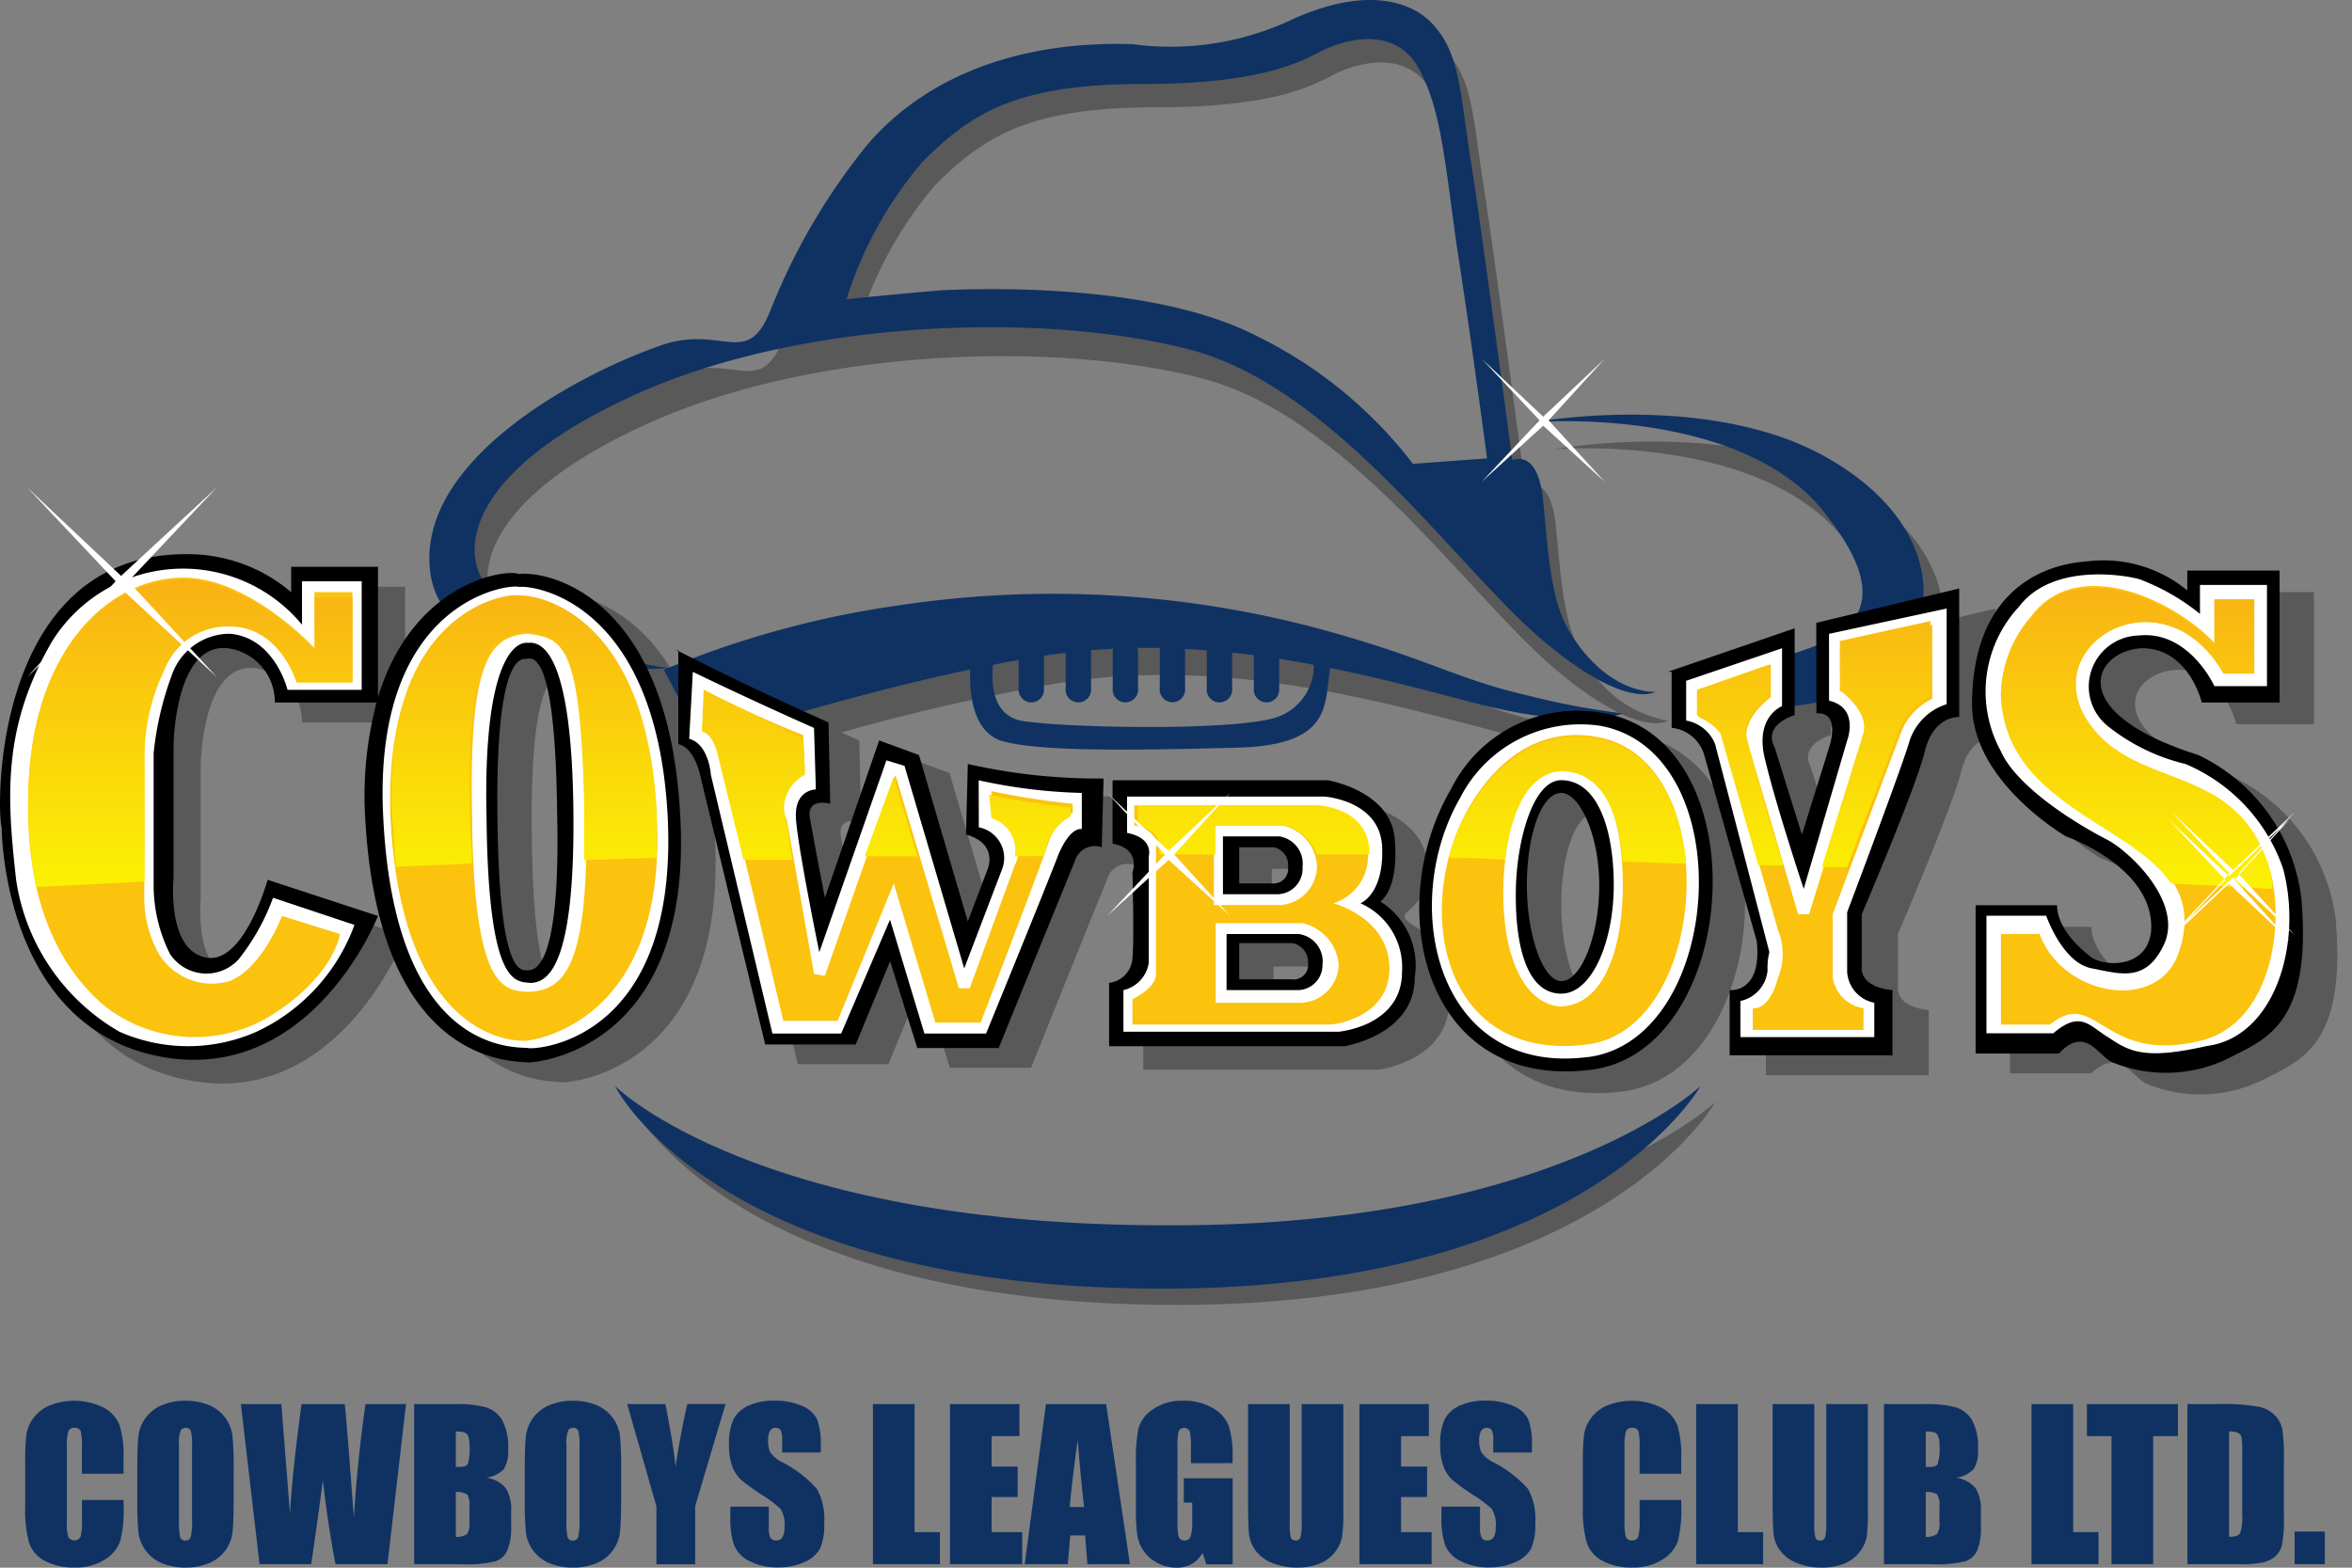
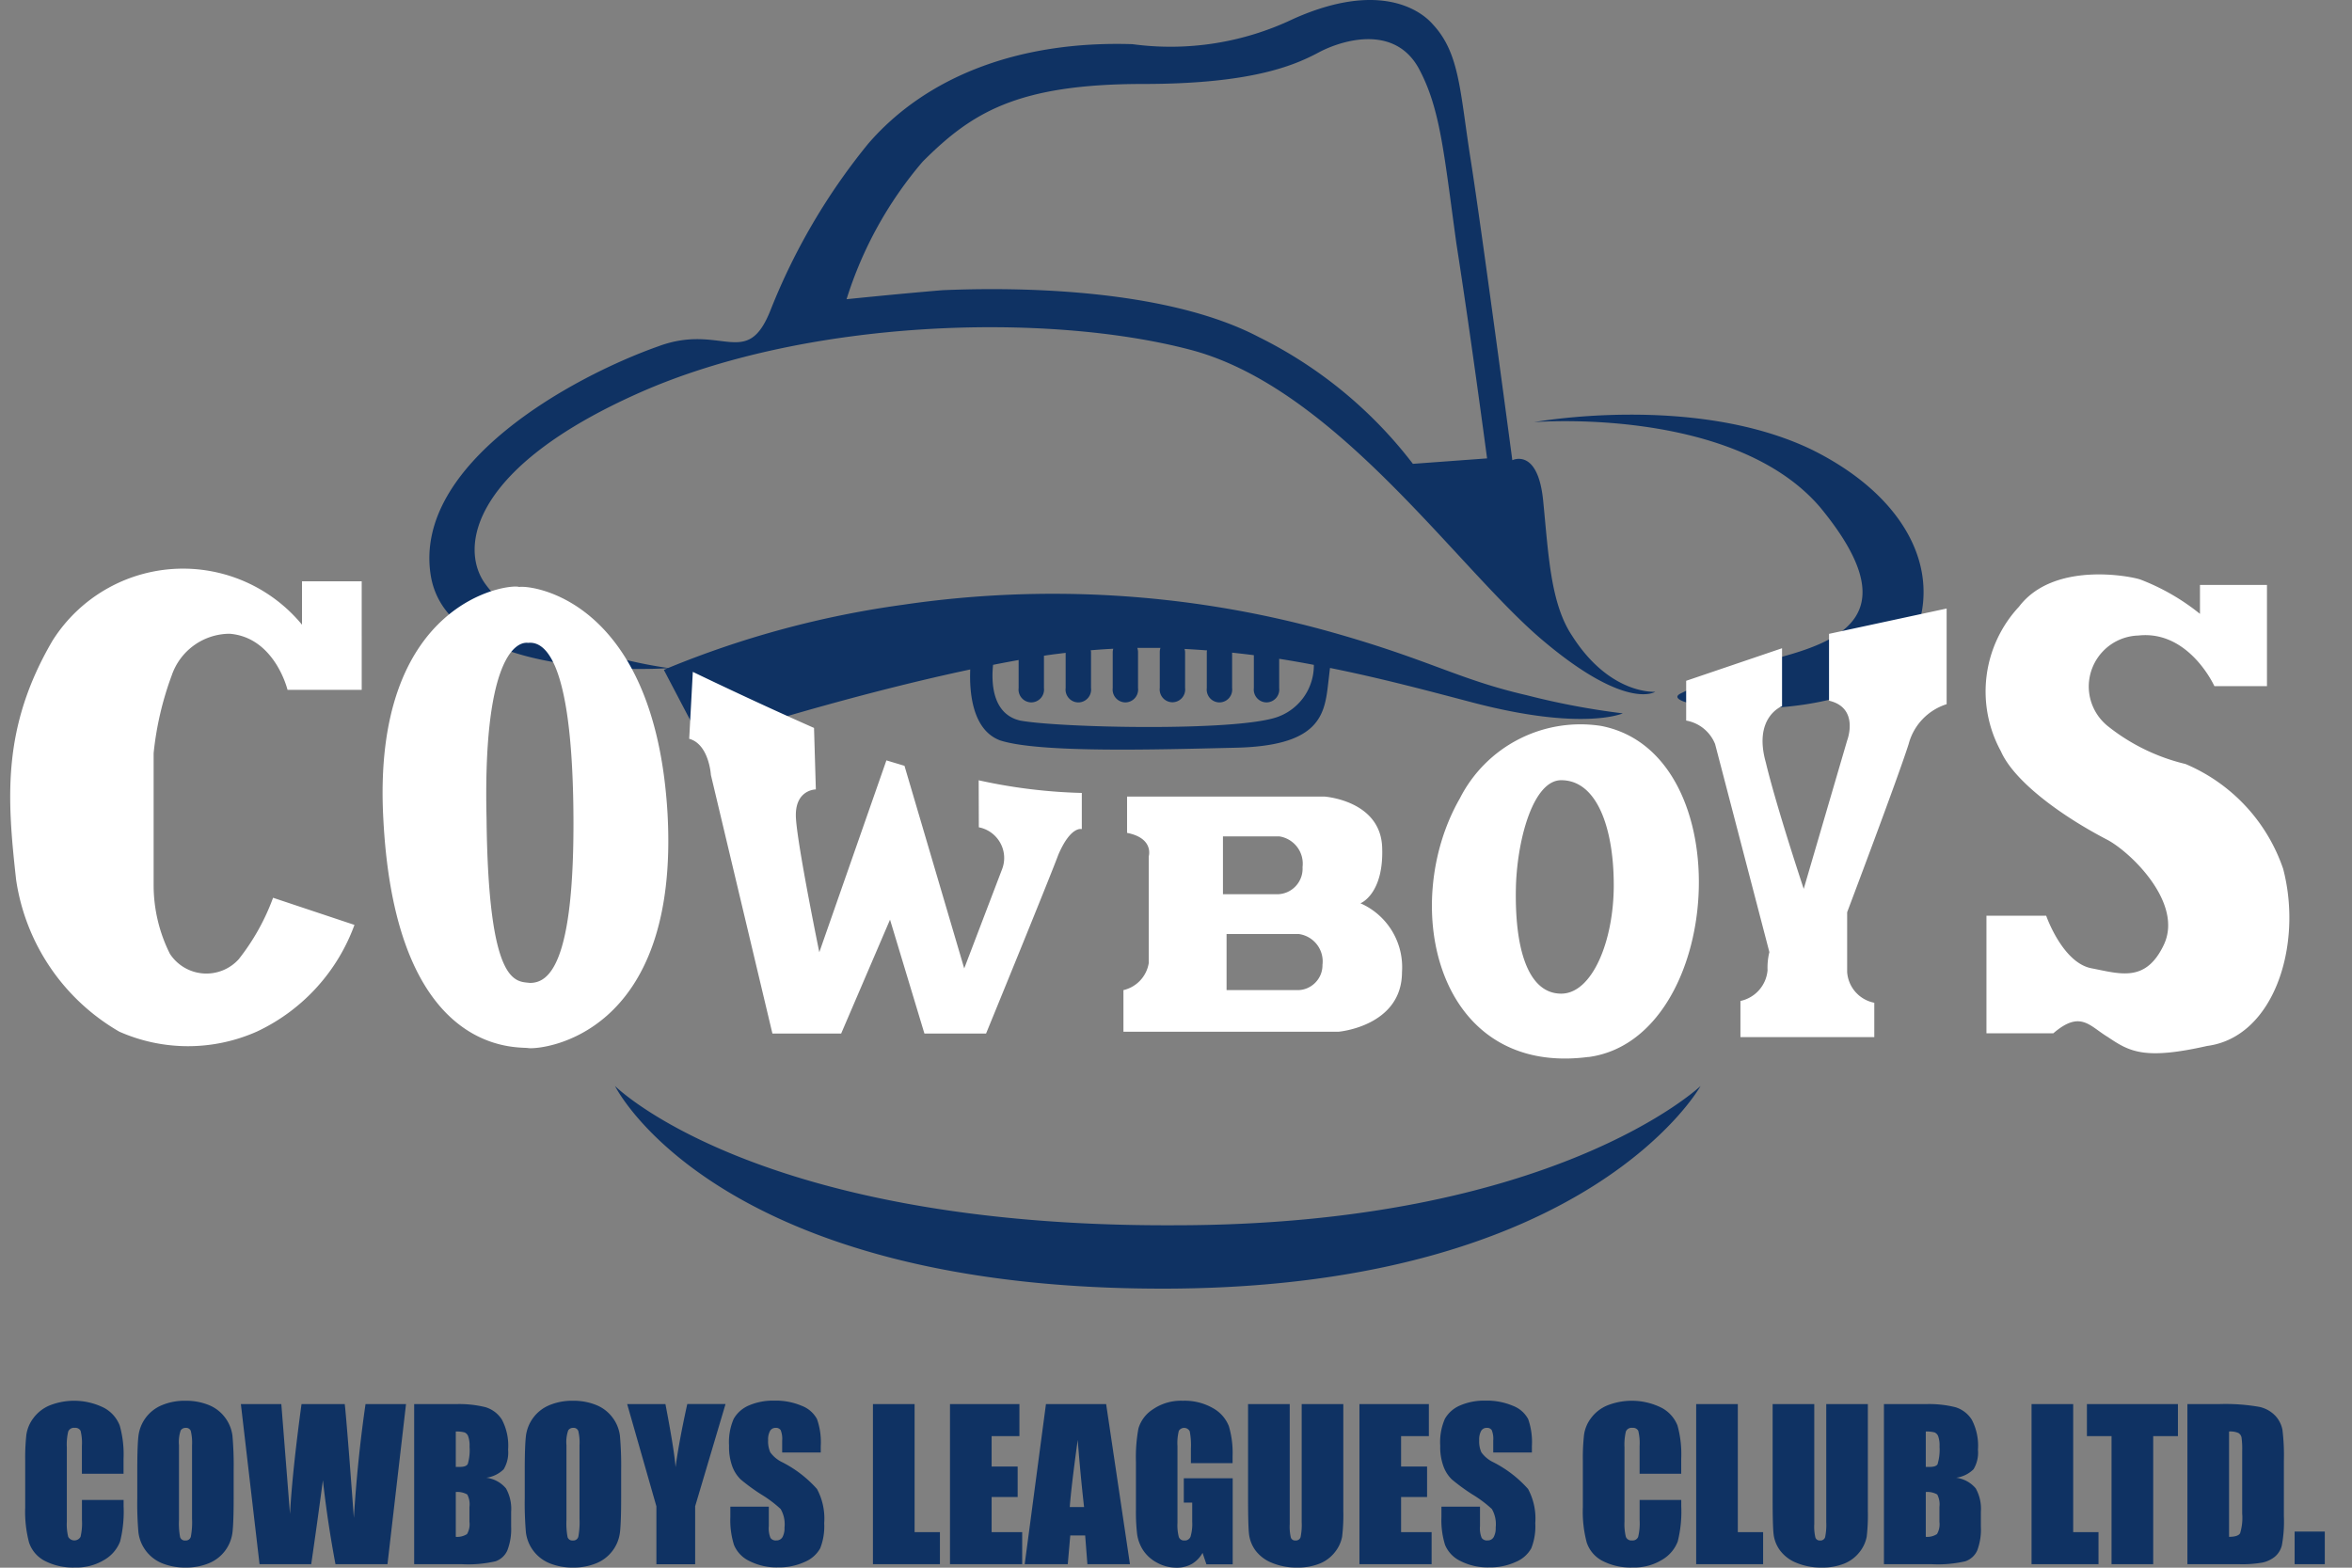
<svg xmlns="http://www.w3.org/2000/svg" viewBox="0 0 150 100" fill-rule="evenodd" clip-rule="evenodd" stroke-linejoin="round" stroke-miterlimit="1.414">
  <rect x="0" y="0" width="150" height="100" fill="#808080" stroke="none" />
-   <path d="M40.146 70.312s6.462 13.155 35.656 12.924c26.539-.231 33.578-12.924 33.578-12.924s-9.347 8.886-33.578 8.886c-26.657.115-35.656-8.886-35.656-8.886zm93.238-11.193c0 1.73 2.077 3.232 2.077 3.232.693.691 3.693.922 3.923-1.617.231-4.039-5.423-6-5.423-6s-6-3.461-6-8.423c0-6.807 4.035-8.884 7.265-9.115a8.414 8.414 0 0 1 6.462 1.846v-1.27h5.886v8.423h-4.962s-.807-3.576-3.808-3.461c-3.001.116-5.193 4.038 3.577 6.808a11.647 11.647 0 0 1 6.577 9.115c.693 7.963-2.176 8.959-4.506 10.156a9.032 9.032 0 0 1-7.499.344c-.924-.344-1.733-2.421-3.579-.691h-5.186v-9.347h5.196zM45.338 42.732c.361.185.719.363 1.071.54a63.956 63.956 0 0 1 12.199-2.965 65.727 65.727 0 0 1 26.886 1.619c6.693 1.846 8.423 3.116 12.924 4.154 1.313.303 2.375.527 3.228.692a9.512 9.512 0 0 1 2.772.116c9.922 1.846 8.652 21.463-.911 22.73-10.616 1.387-13.271-10.384-8.886-17.883a9.744 9.744 0 0 1 4.622-4.333 34.535 34.535 0 0 1-4.285-.86c-7.039-1.846-16.962-4.616-27.232-3a129.92 129.92 0 0 0-14.065 3.184l1.142.508.115 5.192s-1.617-.451-1.27 1.039c.238 1.384.931 4.963.931 4.963l3.439-10.052 2.539.932 3.116 10.618 1.269-3.353s.693-1.615-1.384-2.193l.115-4.499a31.74 31.74 0 0 0 8.196.923l-.115 2.308.575.577v1.49a1.337 1.337 0 0 0-1.73.932c-.576 1.382-4.843 12-4.843 12h-5.175l-1.731-5.538-2.192 5.307h-5.775l-4.154-17.194a3.632 3.632 0 0 0-.832-1.645l-.092.03-.102-.186a1.103 1.103 0 0 0-.36-.153v-.533l-.834-1.59c.606 2.12.964 4.305 1.065 6.508.932 14.886-8.879 15.923-9.686 15.923-.699-.114-9.463.462-10.385-15.461-.319-6.736 1.485-10.689 3.638-12.952a4.933 4.933 0 0 1-.87-2.164c-1.047-7.04 8.992-12.578 14.53-14.539 4.04-1.5 5.636 1.53 7.155-2.308a40.11 40.11 0 0 1 6.231-10.618 21.372 21.372 0 0 1 17.308-6.462c3.357.654 6.839.081 9.808-1.615 5.309-2.77 8.077-.585 8.885.346 1.729 1.731 1.731 4.151 2.422 8.539.691 4.389 2.647 19.165 2.647 19.165s1.619-.811 1.963 2.537c.345 3.347.46 6.462 1.846 8.539a7.381 7.381 0 0 0 5.307 3.923s-1.84 1.263-7.264-3.353c-5.425-4.616-13.157-16.039-22.387-18.462-9.23-2.424-24.576-1.962-35.194 2.77-10.213 4.55-11.34 9.412-9.973 11.834a5.882 5.882 0 0 1 3.742-.874c1.1-.169 5.686.479 8.364 6.451.308-.132.87-.369 1.677-.672v-.928l-.231-.117h.231v.113zm-19.5-5.305v8.654h-6.577a3.469 3.469 0 0 0-3.001-3.462c-3.115-.347-3.461 5.193-3.461 6.346v8.308s-.462 4.616 2.077 5.078c2.423.46 3.923-4.963 3.923-4.963l7.045 2.308s-3.925 10.385-12.924 9.346C1.842 67.773 1.842 54.043 1.842 54.043c-.346-1.155-.577-16.847 11.885-16.732 2.31-.042 4.587.557 6.577 1.731v-1.615h5.534zm82.735 6.695l8.197-2.768v1.676a9.304 9.304 0 0 0 1.385-.652v-1.375l1.677-.404c.57-1.419.039-3.45-2.491-6.519-5.538-6.462-18.231-5.423-18.231-5.423s10.039-1.846 17.654 1.615c4.769 2.342 7.28 5.838 7.164 9.347l3.336-.802v8.196s-1.607-.129-2.183 2.179c-.575 2.308-4.038 10.385-4.038 10.385v3.353s-.231 1.271 1.961 1.502v4.154h-10.385v-4.154s2.077.236 1.731-3.117l-3.353-11.884a2.427 2.427 0 0 0-2.077-1.731v-1.529c-.788-.11-1.269-.203-1.269-.203s.457-.183 1.269-.471v-1.375h-.347zm-21.794 7.155c.001 0 4.038.693 4.268 3.923.106 3.232-2.575 2.781-.932 3.807a4.998 4.998 0 0 1 2.308 4.843c0 3.807-4.499 4.385-4.5 4.385H72.916v-4.038a1.692 1.692 0 0 0 1.515-1.611c.115-1.04 0-5.425 0-5.425s.577-1.499-1.269-1.846v-4.038h13.617zM84.57 61.658h-3.353v2.308h3.375c.558 0 1.017-.459 1.017-1.017v-.023c-.108-1.268-1.039-1.268-1.039-1.268zm17.193 2.183c-1.153 0-2.192-2.885-2.192-6.115 0-3.23.924-5.87 2.192-5.87 1.155 0 2.422 2.653 2.422 5.885 0 3.231-1.152 6.109-2.422 6.109v-.009zm-65.886-.808c-.462-.116-1.846.462-1.962-9.808-.072-5.91.442-8.399.976-9.407.652.153 1.304.274 1.966.373a30.68 30.68 0 0 1 .866 8.691c.231 9.592-1.269 10.16-1.846 10.16v-.009zm47.424-7.606h-2.192v2.308h2.215c.558 0 1.017-.459 1.017-1.017v-.023a1.213 1.213 0 0 0-1.04-1.268zm35.655-6.462l-1.73 5.538-1.734-5.538c-.809-1.49 1.268-2.077 1.268-2.077v-.523c.471-.059.933-.135 1.386-.23v.637c1.619-.115.81 2.193.81 2.193zm-59.31-37.159a24.966 24.966 0 0 0-4.847 8.77s3.345-.346 6.115-.577c2.655-.116 13.615-.462 20.193 2.999a28.018 28.018 0 0 1 9.809 8.079l4.73-.347s-1.03-7.848-1.962-13.732c-.805-5.885-1.035-8.654-2.421-11.192-1.5-2.654-4.614-1.847-6.231-1.039-1.5.808-4.043 2.077-11.307 2.077-8.077 0-10.963 1.846-14.079 4.962z" fill="#595959" />
  <path d="M78.616 99.785H76.94l-.246-.73a1.865 1.865 0 0 1-.686.708 1.924 1.924 0 0 1-.974.236 2.548 2.548 0 0 1-1.254-.324 2.403 2.403 0 0 1-.886-.804 2.545 2.545 0 0 1-.373-1.006 12.09 12.09 0 0 1-.076-1.58v-3.034c-.023-.713.031-1.425.158-2.126.147-.5.468-.931.906-1.214a3.161 3.161 0 0 1 1.933-.559 3.614 3.614 0 0 1 1.928.478c.456.255.81.659 1.002 1.144.182.622.262 1.268.237 1.915v.442h-2.658v-.932a4.708 4.708 0 0 0-.075-1.099.4.4 0 0 0-.695-.031 3.147 3.147 0 0 0-.087.972v4.901c-.018.304.012.61.087.905a.35.35 0 0 0 .354.218.386.386 0 0 0 .393-.248c.09-.31.125-.634.106-.957v-1.211h-.536v-1.552h3.118v5.488zm3.636-10.219v7.658c-.016.287.008.575.073.855a.283.283 0 0 0 .292.186.312.312 0 0 0 .326-.205c.065-.318.089-.644.073-.968v-7.526h2.655v6.829c.013.544-.013 1.089-.077 1.63a2.24 2.24 0 0 1-.447.967 2.333 2.333 0 0 1-.98.745c-.457.18-.945.267-1.436.255a4.045 4.045 0 0 1-1.615-.302 2.444 2.444 0 0 1-1.047-.788 2.22 2.22 0 0 1-.41-1.026c-.042-.359-.063-1.115-.063-2.267v-6.043h2.656zm33.454 0v7.658c-.017.287.008.575.073.855a.283.283 0 0 0 .292.186.308.308 0 0 0 .326-.205c.065-.318.09-.644.073-.968v-7.526h2.654v6.829c.013.544-.012 1.089-.074 1.63-.07.353-.223.685-.447.967a2.354 2.354 0 0 1-.982.745c-.456.18-.944.266-1.434.255a4.047 4.047 0 0 1-1.616-.302 2.413 2.413 0 0 1-1.046-.788 2.183 2.183 0 0 1-.412-1.026c-.041-.359-.062-1.115-.062-2.267v-6.043h2.655zm-101.352.859c.257.34.42.742.472 1.166.063.734.088 1.471.076 2.207v1.747c0 1.026-.024 1.753-.073 2.18a2.444 2.444 0 0 1-1.49 1.984 3.767 3.767 0 0 1-1.512.283 3.851 3.851 0 0 1-1.474-.268 2.453 2.453 0 0 1-1.524-1.971 21.69 21.69 0 0 1-.074-2.208v-1.747c0-1.026.024-1.751.072-2.179a2.441 2.441 0 0 1 1.491-1.982 3.74 3.74 0 0 1 1.514-.285 3.841 3.841 0 0 1 1.472.268 2.41 2.41 0 0 1 1.05.805zm24.712 0c.257.34.419.742.471 1.166.063.734.089 1.471.077 2.207v1.747c0 1.026-.025 1.753-.073 2.18a2.447 2.447 0 0 1-1.49 1.984c-.48.197-.995.294-1.513.283a3.843 3.843 0 0 1-1.473-.268 2.453 2.453 0 0 1-1.524-1.971 21.982 21.982 0 0 1-.075-2.208v-1.747c0-1.026.025-1.751.073-2.179a2.45 2.45 0 0 1 1.49-1.982c.48-.199.996-.296 1.515-.285a3.836 3.836 0 0 1 1.471.268c.418.165.782.444 1.051.805zm68.157 5.255v.4a7.837 7.837 0 0 1-.224 2.247c-.188.489-.537.9-.991 1.164a3.394 3.394 0 0 1-1.889.497 3.886 3.886 0 0 1-1.922-.423 2.047 2.047 0 0 1-1.002-1.169 7.604 7.604 0 0 1-.248-2.247v-2.98c-.009-.553.017-1.107.077-1.656.057-.387.212-.753.45-1.062a2.465 2.465 0 0 1 1.042-.805 4.246 4.246 0 0 1 3.464.16 2.18 2.18 0 0 1 1.003 1.125c.189.686.269 1.397.238 2.107v.969h-2.654v-1.774a3.24 3.24 0 0 0-.086-.966.375.375 0 0 0-.373-.187.392.392 0 0 0-.417.233 3.65 3.65 0 0 0-.088 1.01v4.739c-.018.326.012.654.088.972a.374.374 0 0 0 .397.227.37.37 0 0 0 .387-.227c.083-.35.115-.71.093-1.069V95.68h2.655zm-99.34 0v.4a7.872 7.872 0 0 1-.223 2.247 2.32 2.32 0 0 1-.991 1.164 3.399 3.399 0 0 1-1.889.497 3.897 3.897 0 0 1-1.925-.423 2.047 2.047 0 0 1-1.002-1.169 7.703 7.703 0 0 1-.246-2.247v-2.98c-.009-.553.016-1.107.075-1.656.059-.387.214-.752.453-1.062a2.472 2.472 0 0 1 1.039-.805 4.253 4.253 0 0 1 3.467.16c.456.245.81.647.996 1.131.19.683.272 1.392.242 2.101v.969H5.223v-1.774a3.206 3.206 0 0 0-.084-.966.374.374 0 0 0-.372-.187.392.392 0 0 0-.416.233 3.54 3.54 0 0 0-.089 1.01v4.739c-.019.327.011.654.089.972a.452.452 0 0 0 .784 0c.083-.35.113-.71.092-1.069V95.68h2.656zm41.149.43v1.24c-.025.254.011.509.104.746a.4.4 0 0 0 .373.165.435.435 0 0 0 .393-.208c.098-.191.143-.405.13-.619a1.907 1.907 0 0 0-.248-1.179 7.755 7.755 0 0 0-1.24-.931 12.147 12.147 0 0 1-1.304-.952 2.242 2.242 0 0 1-.533-.82 3.6 3.6 0 0 1-.211-1.337 3.726 3.726 0 0 1 .299-1.716c.222-.38.562-.679.968-.849a3.89 3.89 0 0 1 1.615-.306 4.224 4.224 0 0 1 1.762.334c.413.156.755.456.965.844.193.552.274 1.138.239 1.723v.406h-2.461V91.9a1.49 1.49 0 0 0-.095-.674.352.352 0 0 0-.317-.146.4.4 0 0 0-.361.196 1.134 1.134 0 0 0-.123.594 1.71 1.71 0 0 0 .138.77c.193.266.449.48.745.624a7.535 7.535 0 0 1 2.233 1.715c.359.667.518 1.423.461 2.178a3.817 3.817 0 0 1-.256 1.607c-.222.392-.57.698-.987.868a3.902 3.902 0 0 1-1.703.349 3.813 3.813 0 0 1-1.819-.403 1.979 1.979 0 0 1-.988-1.028 5.269 5.269 0 0 1-.233-1.773v-.667h2.454zm45.356 0v1.24c-.023.254.012.509.105.746a.398.398 0 0 0 .372.165.432.432 0 0 0 .393-.208c.099-.191.144-.405.131-.619a1.927 1.927 0 0 0-.246-1.179 7.795 7.795 0 0 0-1.245-.931 12.64 12.64 0 0 1-1.304-.952 2.206 2.206 0 0 1-.53-.82 3.602 3.602 0 0 1-.213-1.337 3.701 3.701 0 0 1 .3-1.716c.222-.381.562-.679.969-.849a3.88 3.88 0 0 1 1.613-.306 4.236 4.236 0 0 1 1.764.334c.411.157.753.456.963.844.192.553.272 1.138.237 1.723v.406h-2.465V91.9a1.49 1.49 0 0 0-.095-.674.348.348 0 0 0-.315-.146.405.405 0 0 0-.363.196 1.143 1.143 0 0 0-.123.594 1.71 1.71 0 0 0 .138.77c.193.266.449.48.745.624a7.526 7.526 0 0 1 2.234 1.715c.358.667.518 1.423.46 2.178a3.8 3.8 0 0 1-.255 1.607 2.01 2.01 0 0 1-.988.868 3.9 3.9 0 0 1-1.702.349 3.814 3.814 0 0 1-1.82-.403 1.994 1.994 0 0 1-.988-1.028 5.297 5.297 0 0 1-.232-1.773v-.667h2.46zm28.415-6.544a6.946 6.946 0 0 1 1.9.196c.432.13.802.411 1.045.791a3.56 3.56 0 0 1 .397 1.919c.042.435-.057.873-.281 1.248a1.947 1.947 0 0 1-1.107.542c.485.063.93.305 1.246.678.252.454.366.972.328 1.49v.947a3.783 3.783 0 0 1-.236 1.533c-.147.321-.42.568-.755.681a7.708 7.708 0 0 1-2.12.187h-3.071V89.566h2.654zm-93.74 0a7 7 0 0 1 1.902.196c.431.13.801.411 1.043.791a3.56 3.56 0 0 1 .397 1.919 2.08 2.08 0 0 1-.28 1.248 1.96 1.96 0 0 1-1.106.542c.488.062.935.305 1.251.682.252.454.366.972.328 1.49v.946a3.75 3.75 0 0 1-.247 1.53 1.28 1.28 0 0 1-.746.681 7.704 7.704 0 0 1-2.119.187h-3.072V89.566h2.649zm15.271 6.516v3.699h-2.472v-3.695l-1.863-6.52h2.44c.382 1.993.596 3.335.645 4.025.146-1.089.395-2.432.747-4.029h2.44l-1.937 6.52zm97.151-6.516c.873-.033 1.747.026 2.608.177a1.98 1.98 0 0 1 1.03.581c.228.25.382.559.443.892.077.646.107 1.297.09 1.947v3.577a8.306 8.306 0 0 1-.129 1.836 1.376 1.376 0 0 1-.451.727 1.88 1.88 0 0 1-.797.372c-.47.08-.947.115-1.423.103h-3.353V89.566h1.982zm-33.31 0h2.656v8.168h1.613v2.044h-4.269V89.566zm30.724 0v2.043h-1.577v8.169h-2.657v-8.169h-1.57v-2.043h5.804zm7.442 8.131h1.924v2.081h-1.924v-2.081zm-79.635-8.131h3.839l1.518 10.212h-2.714l-.142-1.835h-.95l-.16 1.835h-2.746l1.355-10.212zm-11.034 0h2.657v8.168h1.615v2.044h-4.272V89.566zm31.027 0h4.428v2.043h-1.772v1.938h1.658v1.943h-1.658v2.244h1.947v2.044h-4.603V89.566zm-26.113 0h4.428v2.043h-1.773v1.938h1.66v1.943h-1.66v2.244h1.95v2.044h-4.605V89.566zm-42.644 0l.281 3.563.272 3.445c.097-1.782.342-4.118.734-7.008h2.757c.039.298.135 1.421.289 3.368l.294 3.886c.152-2.472.399-4.89.742-7.254h2.583l-1.183 10.212h-3.315a70.97 70.97 0 0 1-.803-5.354 421.66 421.66 0 0 1-.745 5.354h-3.296l-1.19-10.212h2.58zm111.621 0h2.656v8.168h1.614v2.044h-4.27V89.566zm-92.604 7.317a4.97 4.97 0 0 1-.076 1.142.326.326 0 0 1-.347.24.317.317 0 0 1-.337-.209 4.686 4.686 0 0 1-.073-1.097v-4.768a2.27 2.27 0 0 1 .112-.95.365.365 0 0 1 .317-.161.314.314 0 0 1 .326.2c.07.298.096.605.078.911v4.692zm-24.711 0c.018.382-.007.765-.077 1.142a.327.327 0 0 1-.346.24.317.317 0 0 1-.337-.209 4.633 4.633 0 0 1-.073-1.097v-4.768c-.03-.321.007-.645.11-.95a.373.373 0 0 1 .318-.161.316.316 0 0 1 .326.2c.07.298.096.605.079.911v4.692zm111.44.196c.035.268-.019.541-.155.776a1.148 1.148 0 0 1-.715.177v-2.859c.254-.023.509.032.73.158.127.245.176.523.14.796v.952zm-93.748 0a1.25 1.25 0 0 1-.154.776 1.159 1.159 0 0 1-.718.177v-2.859c.255-.023.51.032.732.158.128.245.176.523.14.796v.952zm113.057-.531a3.34 3.34 0 0 1-.132 1.253c-.087.153-.324.231-.706.231v-6.719c.202-.016.405.016.592.093.106.062.18.166.204.285.038.296.052.593.042.891v3.966zm-73.86-.416a120.703 120.703 0 0 1-.405-4.284c-.27 1.953-.44 3.381-.508 4.284h.913zm-39.305-2.747c.104-.358.142-.73.114-1.101a1.759 1.759 0 0 0-.09-.671.417.417 0 0 0-.229-.242 2.064 2.064 0 0 0-.559-.058v2.258h.265c.261 0 .428-.058.499-.186zm93.739 0c.107-.357.149-.73.124-1.101a1.757 1.757 0 0 0-.087-.671.432.432 0 0 0-.231-.242 2.025 2.025 0 0 0-.559-.058v2.258h.264c.261 0 .427-.058.498-.186h-.009zM39.222 69.273s6.462 13.155 35.656 12.924c26.54-.231 33.578-12.924 33.578-12.924s-9.346 8.885-33.573 8.885c-26.66.116-35.661-8.885-35.661-8.885zm3.363-26.649l-.246.11 2.421 4.616s8.616-2.844 17.117-4.646c-.057 1.36.095 3.865 1.921 4.53 2.539.807 10.04.578 15.001.462 5.193-.115 5.655-1.961 5.886-3.924l.136-1.165c3.353.675 6.43 1.505 9.094 2.204 7.04 1.846 9.579.693 9.579.693a47.965 47.965 0 0 1-6.118-1.155c-4.498-1.038-6.231-2.308-12.922-4.154a65.714 65.714 0 0 0-26.887-1.615 61.158 61.158 0 0 0-14.951 4.029c-.676-.087-8.719-1.214-11.703-5.413-1.616-2.308-.807-7.386 9.807-12.117 10.614-4.732 25.967-5.192 35.197-2.768 9.23 2.423 16.962 13.846 22.385 18.462 5.423 4.615 7.265 3.353 7.265 3.353s-2.886.23-5.309-3.577c-1.384-2.077-1.5-5.192-1.846-8.654-.347-3.353-1.962-2.539-1.962-2.539s-1.961-14.77-2.654-19.153c-.693-4.384-.693-6.809-2.422-8.655-.806-.931-3.461-2.77-8.883-.346a18.147 18.147 0 0 1-10.272 1.615c-7.264-.231-13.153 2.077-16.846 6.346a40.11 40.11 0 0 0-6.231 10.618c-1.519 3.839-3.115.808-7.153 2.308-5.538 1.961-15.579 7.499-14.53 14.539.983 6.698 13.915 6.071 15.126 5.996zm20.749-.216c.548-.108 1.091-.21 1.63-.307v1.786a.819.819 0 0 0 .807.917.819.819 0 0 0 .808-.917v-2.058l.116-.019c.424-.065.847-.114 1.268-.166v2.236a.82.82 0 0 0 .808.926.82.82 0 0 0 .809-.926v-2.299a.856.856 0 0 0-.019-.101c.481-.041.961-.074 1.438-.097-.018.065-.03.131-.035.198v2.306a.819.819 0 0 0 .807.917.819.819 0 0 0 .808-.917v-2.306a.989.989 0 0 0-.045-.252h1.474a.977.977 0 0 0-.043.245v2.306a.818.818 0 0 0 .807.916.817.817 0 0 0 .808-.916v-2.299a1.068 1.068 0 0 0-.034-.186c.481.025.959.056 1.435.093 0 .031-.017.061-.017.095v2.306a.819.819 0 0 0 .807.917.819.819 0 0 0 .808-.917v-2.258c.466.051.931.103 1.386.162v2.094a.819.819 0 0 0 .807.917.818.818 0 0 0 .808-.917v-1.863c.745.118 1.49.248 2.211.386a3.489 3.489 0 0 1-2.327 3.327c-2.654.931-13.846.691-16.392.229-1.786-.406-1.859-2.405-1.738-3.558zm52.739-10.059c5.422 6.578 1.73 8.424-2.539 9.577a31.04 31.04 0 0 0-6.347 2.308c-2.025.997 11.192 2.308 14.193-2.308 3.001-4.616.693-10.039-5.885-13.269-7.501-3.578-17.655-1.73-17.655-1.73s12.693-1.04 18.233 5.422zM58.839 10.316a24.978 24.978 0 0 0-4.849 8.77s3.348-.346 6.116-.575c2.77-.116 13.617-.462 20.194 2.999a28.01 28.01 0 0 1 9.808 8.077l4.731-.347s-1.039-7.846-1.961-13.73c-.807-5.885-1.038-8.655-2.422-11.194-1.501-2.652-4.616-1.846-6.231-1.037-1.501.806-4.154 2.077-11.309 2.077-8.077 0-10.962 1.846-14.077 4.96z" fill="#0f3263" />
-   <path d="M131.191 57.742c0 1.74 2.077 3.23 2.077 3.23.693.693 3.694.924 3.923-1.615.231-4.038-5.422-6-5.422-6s-6-3.461-6-8.423c0-6.808 4.034-8.885 7.264-9.116a8.414 8.414 0 0 1 6.462 1.846v-1.269h5.887v8.416h-4.963s-.808-3.461-3.807-3.461c-3.001.115-5.194 4.038 3.576 6.807a11.65 11.65 0 0 1 6.578 9.116c.693 7.961-2.171 8.964-4.501 10.161a9.04 9.04 0 0 1-7.499.347c-.924-.347-1.733-2.424-3.463-.578h-5.307v-9.461h5.195zm-28.85-12.238a9.003 9.003 0 0 0-9.808 4.843c-4.385 7.502-1.73 19.271 8.999 17.883 9.463-1.265 10.732-20.88.809-22.726zm-78.235-9.347v8.319c2.218-7.314 8.101-8.217 9.001-7.857 1.499-.224 9.463 1.037 10.264 15.23.931 14.885-8.88 15.923-9.687 15.923-.698-.114-9.463.463-10.385-15.461a23.464 23.464 0 0 1 .716-7.5H17.53a3.467 3.467 0 0 0-3.001-3.461c-3.116-.347-3.461 5.192-3.461 6.346v8.308s-.462 4.614 2.077 5.076c2.422.462 3.923-4.96 3.923-4.96l7.038 2.308s-3.923 10.046-12.922 9.114C.106 66.274.106 52.772.106 52.772-.24 51.619-.471 35.234 11.99 35.35a10.17 10.17 0 0 1 6.578 2.422v-1.615h5.538zm82.273 6.693l8.077-2.77v5.539s-2.077.576-1.269 2.077l1.731 5.538 1.73-5.538s.809-2.308-.806-2.192l-.008-5.773 9.115-2.192v8.196s-1.634-.114-2.192 2.192c-.559 2.307-4.024 10.393-4.024 10.393v3.353s-.231 1.259 1.961 1.49v4.154h-10.385v-4.16s2.077.239 1.731-3.114l-3.353-11.886a2.426 2.426 0 0 0-2.077-1.731V42.85h-.231zM54.575 66.622h-5.774l-4.154-17.193s-.347-1.731-1.386-1.962v-5.942a193.8 193.8 0 0 0 9.578 4.556l.108 5.188s-1.617-.452-1.27 1.038c.238 1.386.931 4.962.931 4.962l3.461-10.038 2.539.931 3.115 10.618 1.27-3.353s.693-1.615-1.384-2.193l.114-4.5c2.84.643 5.746.954 8.658.926l-.116 4.385a1.338 1.338 0 0 0-1.73.922 5079.21 5079.21 0 0 0-4.843 11.884h-5.194l-1.73-5.538-2.193 5.309zm30.121-16.849c.001.001 4.154.692 4.268 3.923.222 3.115-.931 3.808-.931 3.808a4.816 4.816 0 0 1 2.192 4.847c0 3.692-4.5 4.385-4.5 4.385H70.733v-4.041a1.68 1.68 0 0 0 1.49-1.615c.116-1.037 0-5.422 0-5.422s.578-1.5-1.268-1.846v-4.039h13.741zm14.875 12.809c-1.153 0-2.193-2.886-2.193-6.117 0-3.232.931-5.885 2.193-5.885 1.154 0 2.421 2.654 2.421 5.885 0 3.23-1.151 6.117-2.421 6.117zm-17.186-2.424h-3.353v2.308h3.353l-.006.008a.936.936 0 0 0 1.043-1.047 1.21 1.21 0 0 0-1.037-1.269zm-48.701 1.731c.578 0 2.081-.578 1.846-10.162-.115-9.224-1.268-9.917-1.961-9.686-.578-.115-1.962.578-1.846 10.04.115 10.27 1.499 9.808 1.961 9.808zm47.533-7.846h-2.185v2.308h2.077a.935.935 0 0 0 1.039-1.04 1.156 1.156 0 0 0-.931-1.268zm-37.956-12.52l-.116-.058h.116v.058z" />
  <path d="M62.416 49.773c2.161.481 4.364.751 6.577.807v2.308s-.693-.231-1.49 1.615c-.693 1.848-4.616 11.424-4.616 11.424h-3.932l-2.193-7.264-3.116 7.264h-4.385l-3.923-16.493s-.116-1.961-1.384-2.308l.231-4.269s3.807 1.846 7.73 3.576l.116 3.923s-1.384 0-1.269 1.848c.116 1.848 1.49 8.537 1.49 8.537l4.279-12.238 1.153.346 3.81 12.924 2.421-6.346c.084-.223.127-.46.127-.699 0-.951-.682-1.777-1.617-1.956l-.009-2.999zM42.57 51.856c.806 14.308-8.079 15.115-8.886 14.999-.577-.114-8.423.693-9.232-14.53-.806-14.077 8.077-15.114 8.655-14.883.808-.131 8.654.792 9.463 14.414zm-6.002-.231c-.114-9.578-1.846-10.731-2.884-10.618-.931-.115-2.885 1.384-2.654 11.194.115 10.729 1.846 10.385 2.77 10.498 1.153-.004 2.883-1.041 2.768-11.08v.006zM19.261 39.849a9.842 9.842 0 0 0-7.588-3.577 9.846 9.846 0 0 0-8.337 4.616C.106 46.426.452 50.926 1.028 56.12a13.453 13.453 0 0 0 6.577 9.686 10.819 10.819 0 0 0 8.77 0 12.084 12.084 0 0 0 6.231-6.808l-5.191-1.731a14.145 14.145 0 0 1-2.193 3.923 2.781 2.781 0 0 1-4.385-.346 9.775 9.775 0 0 1-1.039-4.385v-8.418a20.089 20.089 0 0 1 1.155-4.961 3.92 3.92 0 0 1 3.692-2.654c2.885.231 3.692 3.577 3.692 3.577h4.731V37.08h-3.807v2.769zm70.152 22.155c0 3.461-4.039 3.808-4.039 3.808H71.648v-2.655a2.117 2.117 0 0 0 1.615-1.73v-6.809s.346-1.153-1.384-1.49v-2.317h12.577s3.577.231 3.692 3.232c.116 3.001-1.384 3.576-1.384 3.576a4.452 4.452 0 0 1 2.649 4.385zm-11.419-4.962h3.461a1.629 1.629 0 0 0 1.615-1.731 1.76 1.76 0 0 0-1.49-1.961h-3.586v3.692zm6.347 4.5a1.761 1.761 0 0 0-1.502-1.961h-4.614v3.576h4.499l.034.001c.868 0 1.583-.715 1.583-1.584v-.032zm61.27-6.115a11.166 11.166 0 0 0-6.231-6.693 12.64 12.64 0 0 1-4.961-2.422 3.25 3.25 0 0 1-1.207-2.527 3.263 3.263 0 0 1 3.169-3.247c3.23-.347 4.843 3.23 4.843 3.23h3.353v-6.457h-4.273v1.846a14.018 14.018 0 0 0-3.808-2.192c-.693-.231-5.54-1.155-7.73 1.731a7.936 7.936 0 0 0-1.155 9.231c.808 1.846 3.692 4.039 6.808 5.654 1.491.807 4.844 4.038 3.577 6.693-1.153 2.421-2.77 1.846-4.616 1.49-1.846-.356-2.884-3.353-2.884-3.353h-3.809v7.5h4.266c1.732-1.491 2.308-.462 3.463.231 1.384.931 2.308 1.49 6.346.577 4.273-.561 6.119-6.445 4.849-11.292zm-28.963-10.731c1.962.461 1.155 2.538 1.155 2.538l-2.77 9.465s-1.73-5.191-2.421-8.077c-.807-2.883 1.039-3.576 1.039-3.576V41.35l-6.115 2.077v2.537a2.443 2.443 0 0 1 1.846 1.501l3.461 13.269a4.12 4.12 0 0 0-.116 1.155 2.195 2.195 0 0 1-1.73 1.961v2.308h8.537v-2.194a2.144 2.144 0 0 1-1.731-1.961v-3.814s3.23-8.539 3.923-10.731a3.639 3.639 0 0 1 2.422-2.539v-6.102l-7.501 1.615.001 4.264zm-15.345 22.725c-9.686 1.271-12.108-9.686-8.196-16.5a8.62 8.62 0 0 1 9.001-4.616c9.002 1.736 7.848 19.969-.805 21.122v-.006zm1.615-10.962c0-3.577-1.039-6.691-3.353-6.691-1.731 0-2.768 3.576-2.884 6.691-.115 4.154.807 6.924 2.884 6.924 1.967.005 3.353-3.331 3.353-6.918v-.006z" fill="#fff" fill-rule="nonzero" />
-   <path d="M101.879 47.013c-3.692-.693-6.462 1.49-8.197 4.5-3.576 6.231-1.846 16.27 7.502 15.117 7.849-.934 8.887-18.127.695-19.617zm28.155 12.568v-.116c1.384 4.039 7.5 5.194 8.886 1.384 2.883-8.192-10.847-7.615-11.309-16.5a7.793 7.793 0 0 1 1.961-5.076c2.886-3.809 8.886-1.155 11.656 1.73v-2.769h2.537v4.731h-1.962c-3.923-7.039-12.924-1.384-7.961 3.923 3.232 3.461 9.116 2.077 10.962 8.77.922 3.463 0 9.692-4.498 10.737-6.224 1.499-6.578-3.461-9.577-1.039h-3.116v-5.775h2.421zM33.107 38.003c-.578-.231-8.77.808-8.196 14.308.808 14.769 8.654 14.078 8.654 14.078s9.117-.808 8.308-14.529c-.689-13.164-8.073-13.975-8.766-13.857zm-10.635-.231v5.424h-3.576s-1.155-3.578-4.27-3.578a4.191 4.191 0 0 0-4.154 2.77 13.68 13.68 0 0 0-1.27 6.115v8.654a7.299 7.299 0 0 0 .931 3.692 3.96 3.96 0 0 0 4.501 1.733c2.084-.801 3.353-4.154 3.353-4.154l3.694 1.153s-.347 2.654-4.385 5.191a9.302 9.302 0 0 1-10.732-.691c-1.961-1.73-5.193-5.538-4.731-14.308.462-8.77 5.422-13.039 10.038-12.923 4.158.115 8.196 4.5 8.196 4.5l-.016-3.578h2.421zm92.899 20.55l3.576-11.55c.24-1.384-1.49-2.654-1.49-2.654l-.002-2.999 5.775-1.27v4.731a3.939 3.939 0 0 0-1.962 2.077c-.577 1.5-4.385 11.655-4.385 11.655v4.039a2.341 2.341 0 0 0 1.962 1.961v1.384h-7.06v-1.384s1.037.231 1.615-1.961a3.986 3.986 0 0 0 0-3.001l-3.577-12.462a3.532 3.532 0 0 0-1.501-1.153v-1.732l4.616-1.615v2.086s-1.952 1.386-1.49 2.885c.462 1.5 3.23 10.963 3.23 10.963h.693zm-31.377-6.941c.012 0 3.115.121 3.23 2.885a3.142 3.142 0 0 1-2.192 3.353s3.578.924 3.578 4.154-3.694 3.577-3.694 3.577H72.223v-1.615s1.502-.684 1.502-1.615v-8.085s.231-1.039-1.386-1.385v-1.269h11.655zm-22.15 11.661l2.874-7.846a2.223 2.223 0 0 0-1.384-3.115l-.112-1.616c1.715.361 3.448.631 5.192.808v.577a3.194 3.194 0 0 0-1.49 1.731c-.347 1.153-4.385 11.653-4.385 11.653h-2.886l-2.652-8.883-3.582 8.768h-3.462l-4.038-16.962s-.231-1.385-1.039-1.615v-2.539s3.347 1.732 6.346 2.885l.112 2.315a2.34 2.34 0 0 0-1.373 2.127c0 .341.075.679.22.988l1.73 9.809.693.116 4.501-12.809 4.044 13.608h.691zm37.727 1.164c-2.308-.115-3.808-3.116-3.692-7.732.115-3.461 1.039-7.265 3.692-7.384 3 0 3.924 3.461 3.924 7.384 0 3.923-1.154 7.607-3.924 7.723v.009zm-16.492-.242a2.52 2.52 0 0 0 2.299-2.422 2.966 2.966 0 0 0-2.299-2.654h-5.547v5.076h5.547zm-49.395-.691c2.193-.116 3.923-1.269 3.692-11.654-.231-9.924-1.153-10.962-3.807-11.193-2.308.231-3.692 1.615-3.461 11.771.113 11.076 2.086 10.96 3.576 11.076zm48.002-5.54a2.52 2.52 0 0 0 2.308-2.422 2.788 2.788 0 0 0-2.192-2.654h-4.385v5.076h4.269z" fill="#fbc20e" />
-   <path d="M55.147 54.62H58.5l-1.499-5.078-1.854 5.078zm-35.08-13.155s-4.038-4.385-8.196-4.5c-4.616-.115-9.576 4.038-10.038 12.922a28.94 28.94 0 0 0 .462 6.693l6.924-.346v-7.5a12.882 12.882 0 0 1 1.268-6 4.317 4.317 0 0 1 4.154-2.77c3.23 0 4.27 3.577 4.27 3.577h3.576v-5.423h-2.421l.001 3.347zm43.157 10.73a2.112 2.112 0 0 1 1.49 2.422h1.846c.101-.262.178-.533.231-.809a3.198 3.198 0 0 1 1.491-1.73V51.5a49.443 49.443 0 0 1-5.192-.808l.134 1.503zm-18.346-8.196l-.116 2.652c.807.231 1.038 1.615 1.038 1.615l1.615 6.578h3.116l-.346-2.308a2.446 2.446 0 0 1 1.155-3.115l-.114-2.302a181.772 181.772 0 0 1-6.348-3.115v-.005zm-11.771-6.002c-.578-.231-8.886.808-8.077 14.31.115 1.037.115 2.077.231 2.999 1.615-.116 3.23-.116 4.843-.231 0-.932-.114-1.846-.114-2.886-.231-10.269 1.153-11.653 3.461-11.884 2.655.231 3.577 1.27 3.808 11.193v3.353c1.49 0 3.116-.115 4.616-.115v-2.999c-.691-12.92-7.96-13.852-8.768-13.734v-.006zm84.35 6.115s1.73 1.271 1.384 2.655l-2.653 8.539h1.615c1.153-3.117 3.001-7.846 3.353-8.886a3.942 3.942 0 0 1 1.954-2.071v-4.731l-5.774 1.27v3.23l.121-.006zm27.347 11.55c-1.846-6.693-7.617-5.309-10.962-8.77-4.961-5.307 3.923-10.963 7.961-3.923h1.962v-4.732h-2.539v2.886c-2.884-2.886-8.768-5.54-11.654-1.731a7.572 7.572 0 0 0-1.961 5.076c.346 6.809 8.308 8.077 10.847 11.887 2.192.113 4.385.229 6.462.344a3.182 3.182 0 0 0-.116-1.041v.004zm-31.963-11.197v-2.077l-4.616 1.616v1.615a3.545 3.545 0 0 1 1.49 1.153l2.422 8.424h1.615c-.932-2.884-2.077-6.924-2.308-7.962-.565-1.499 1.397-2.769 1.397-2.769zm-10.962 2.654c-3.577-.693-6.461 1.49-8.197 4.5a10.459 10.459 0 0 0-1.268 3.115c1.153 0 2.421 0 3.576.115.347-2.885 1.384-5.538 3.577-5.653 2.539 0 3.694 2.539 3.925 5.775 1.384 0 2.652.115 4.038.115-.343-3.929-2.189-7.39-5.651-7.967zM84.11 51.388H72.56v1.269c1.502.346 1.386 1.386 1.386 1.386v.46h3.577v-1.846h4.385a2.948 2.948 0 0 1 2.077 1.846h3.353v-.225c-.114-2.774-3.228-2.89-3.228-2.89z" fill="url(#a)" fill-rule="nonzero" />
-   <path d="M142.418 55.498l3.923-3.692-3.578 3.923 3.578 3.923-3.923-3.698-3.925 3.692 3.694-3.923-3.694-3.923 3.925 3.698zM7.721 36.734l6.115-5.653-5.653 5.999 5.653 6.116-6.115-5.655-6 5.655 5.654-6.116-5.654-5.999 6 5.653zM70.608 50.58l3.692 3.923-3.692 3.925 3.923-3.579 3.923 3.579-3.571-3.925 3.577-3.923-3.929 3.698-3.923-3.698zm67.619 1.615l3.692 3.925-3.692 3.932 3.923-3.692 3.923 3.692-3.571-3.932 3.576-3.925-3.923 3.694-3.928-3.694zM94.495 22.886l3.692 3.925-3.692 3.923 3.923-3.578 3.923 3.578-3.577-3.923 3.577-3.925-3.923 3.694-3.923-3.694z" fill="#fff" fill-rule="nonzero" />
  <defs>
    <linearGradient id="a" x2="1" gradientUnits="userSpaceOnUse" gradientTransform="rotate(-90 65.03 -8.334) scale(19.732)">
      <stop offset="0" stop-color="#fbf202" />
      <stop offset="1" stop-color="#f9b114" />
    </linearGradient>
  </defs>
</svg>